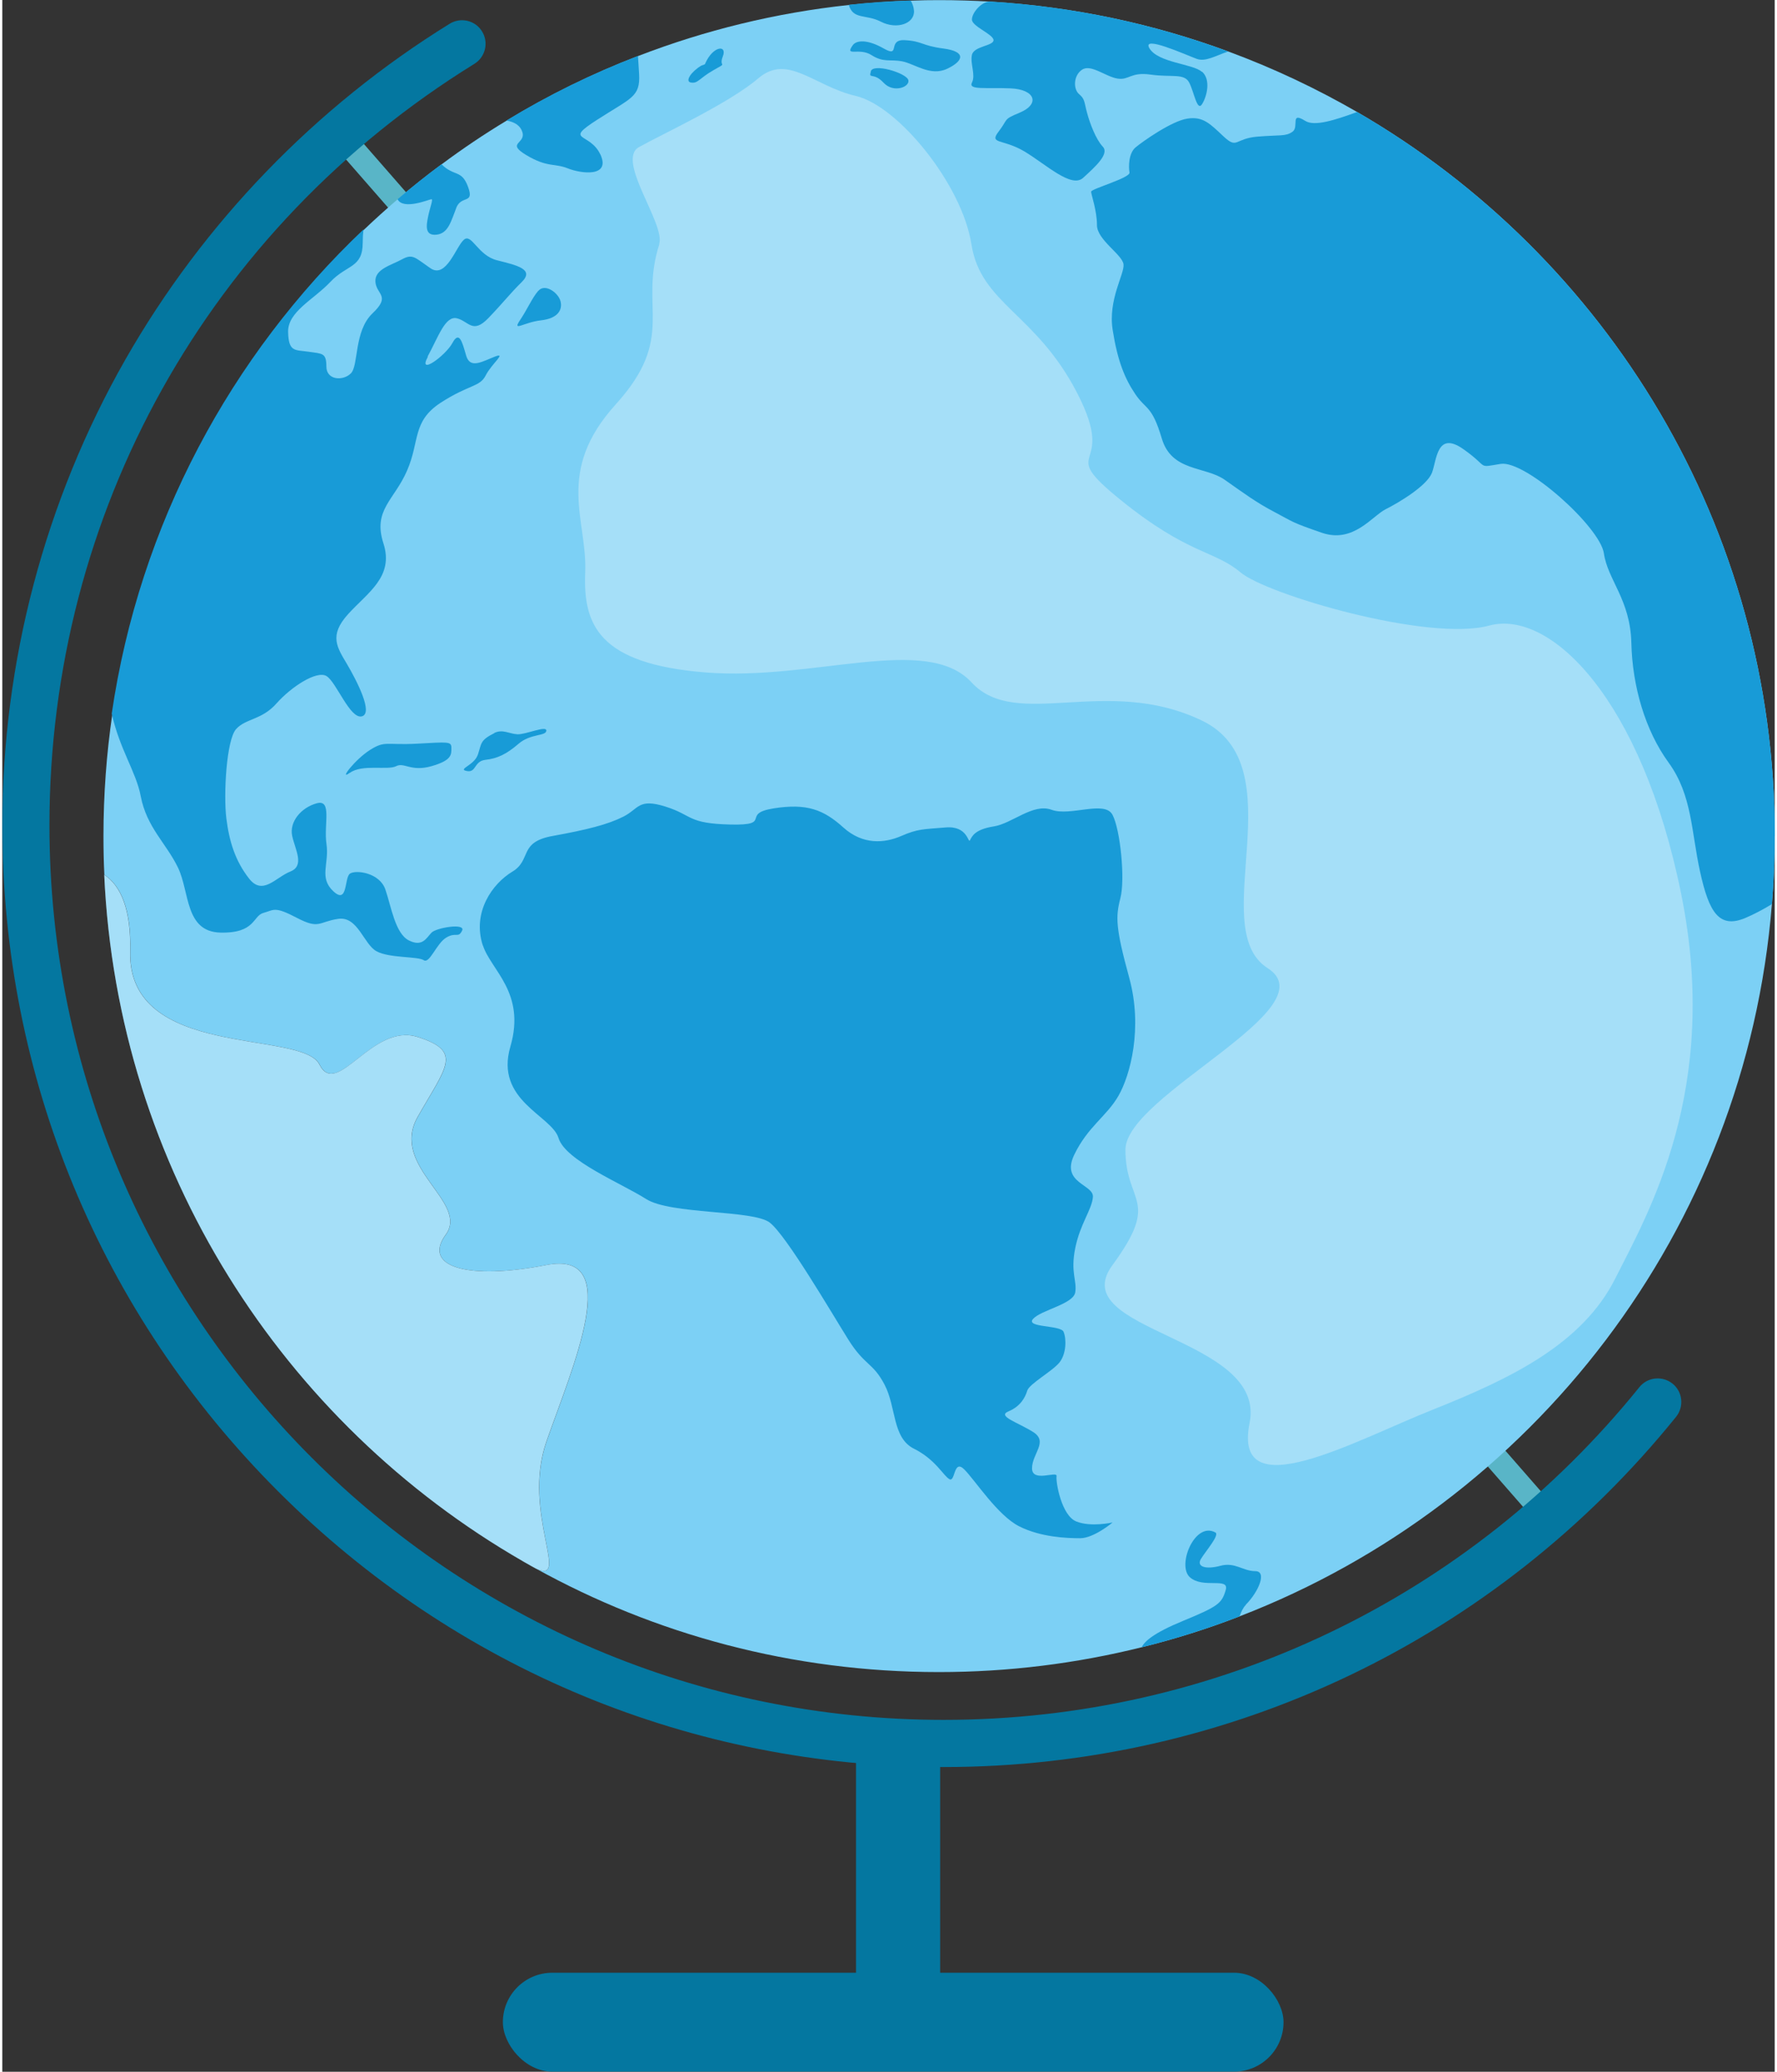
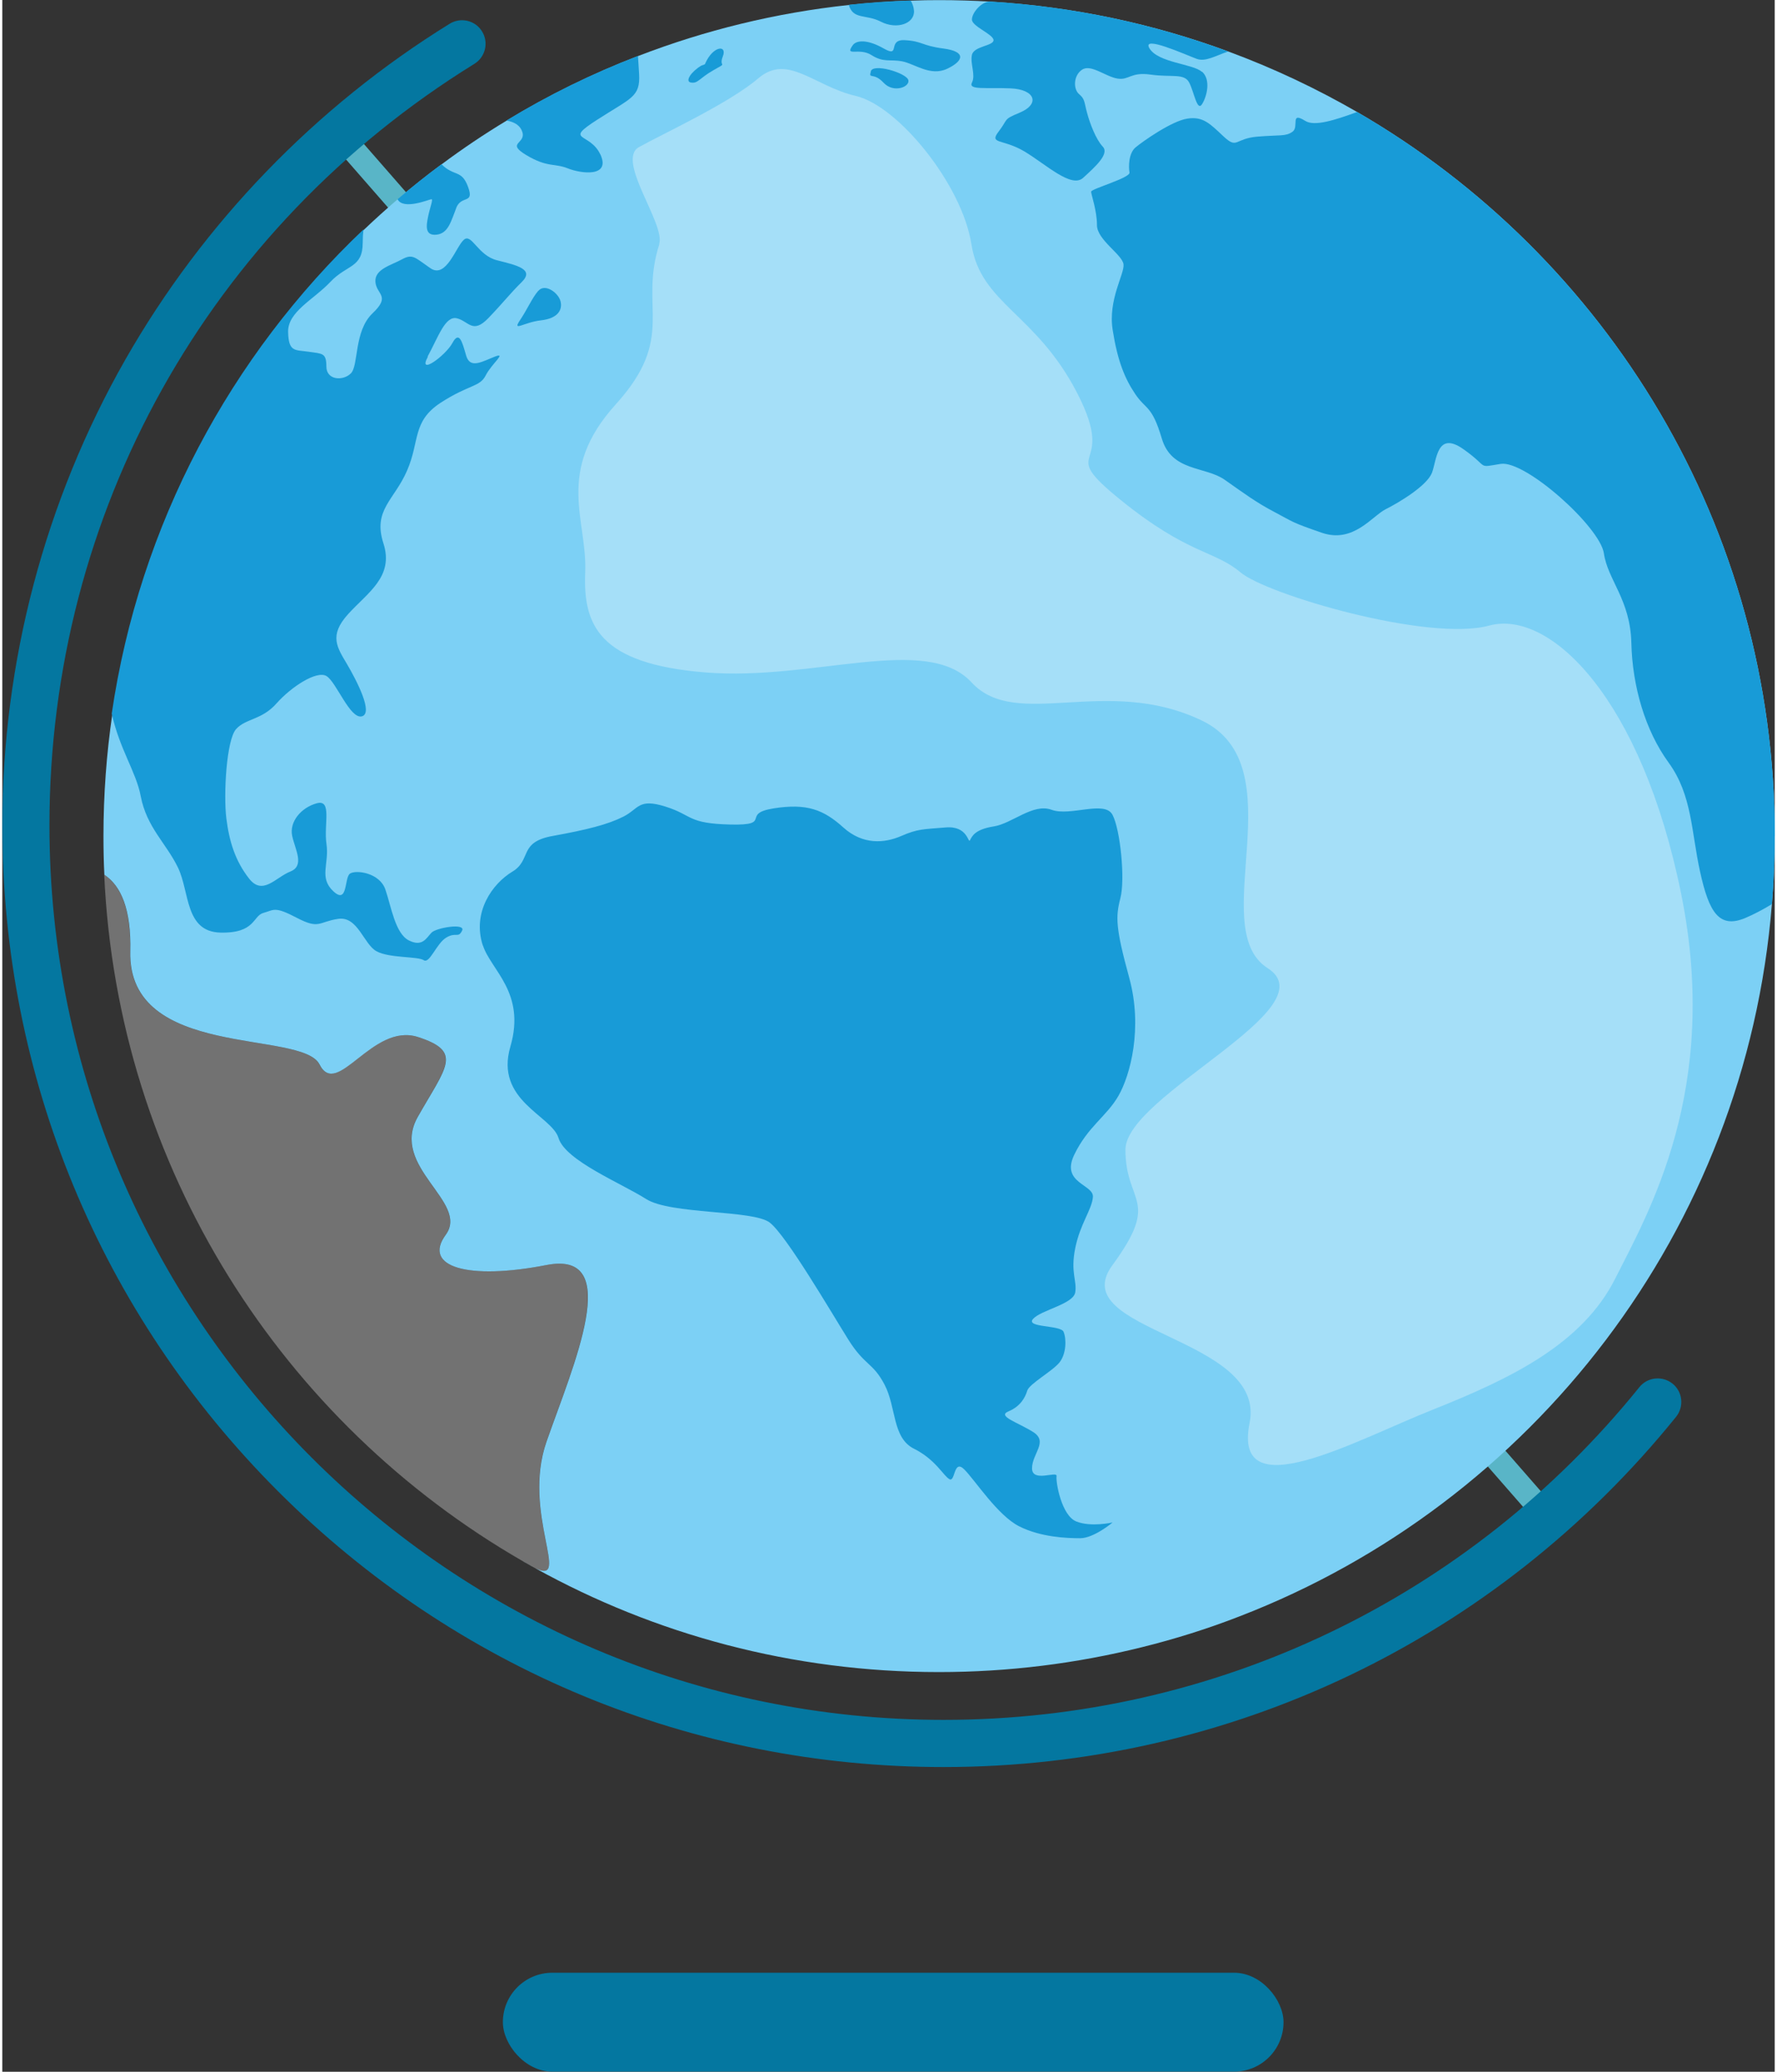
<svg xmlns="http://www.w3.org/2000/svg" id="Layer_1663cce4e31fa3" viewBox="0 0 139.47 162.97" aria-hidden="true" width="139px" height="162px">
  <rect x="0" y="0" width="139.47" height="162.97" fill="#333333" stroke="none" />
  <defs>
    <linearGradient class="cerosgradient" data-cerosgradient="true" id="CerosGradient_id15abd533f" gradientUnits="userSpaceOnUse" x1="50%" y1="100%" x2="50%" y2="0%">
      <stop offset="0%" stop-color="#d1d1d1" />
      <stop offset="100%" stop-color="#d1d1d1" />
    </linearGradient>
    <linearGradient />
    <style>.cls-1-663cce4e31fa3{fill:#0477a0;}.cls-1-663cce4e31fa3,.cls-2-663cce4e31fa3,.cls-3-663cce4e31fa3,.cls-4-663cce4e31fa3,.cls-5-663cce4e31fa3{stroke-width:0px;}.cls-2-663cce4e31fa3{fill:#59b5c7;}.cls-6-663cce4e31fa3{opacity:.31;}.cls-3-663cce4e31fa3{fill:#7cd0f5;}.cls-4-663cce4e31fa3{fill:#189bd7;}.cls-5-663cce4e31fa3{fill:#fff;}</style>
  </defs>
  <rect class="cls-2-663cce4e31fa3" x="72.88" y="-7.94" width="1.86" height="145.19" transform="translate(-24.31 64.53) rotate(-41.15)" />
  <path class="cls-3-663cce4e31fa3" d="M40.97,122.82c.09.04.18.1.28.16-.09-.05-.19-.11-.28-.16Z" />
  <path class="cls-3-663cce4e31fa3" d="M139.47,65.77c0,1.8-.07,3.59-.22,5.35-2.06,25.65-18.84,47.14-41.9,56.03-2.49.97-5.07,1.78-7.7,2.43h0c-5.11,1.27-10.45,1.95-15.95,1.95-11.52,0-22.35-2.96-31.76-8.17,2.87,1.38-1.07-4.35.88-9.95,2.09-5.98,6.15-15.1,0-13.9-6.14,1.2-9.8.17-7.92-2.39,1.87-2.57-4.44-5.32-2.21-9.26,2.23-3.94,3.6-5.14,0-6.29-3.6-1.14-6.34,4.92-7.73,2.16-1.39-2.75-15.11-.36-14.89-8.9.08-3.3-.73-5.15-2.04-6.02-.05-1.01-.07-2.02-.07-3.04,0-3.27.24-6.48.7-9.62,2.19-14.91,9.37-28.19,19.81-38.09.86-.82,1.75-1.62,2.66-2.4,1.12-.95,2.27-1.87,3.46-2.75,1.64-1.22,3.35-2.37,5.11-3.43,3.27-1.99,6.73-3.69,10.35-5.08,5.24-2.02,10.8-3.39,16.59-4.01,1.6-.17,3.23-.29,4.87-.34h0c.74-.03,1.47-.04,2.21-.04,1.36,0,2.71.04,4.05.12h0c6.55.4,12.84,1.75,18.73,3.93,3.52,1.3,6.9,2.9,10.11,4.75,19.65,11.38,32.87,32.62,32.87,56.96Z" />
  <path class="cls-4-663cce4e31fa3" d="M37.82,74.37c.63,1.95,3.4,3.71,2.16,7.96-1.24,4.25,3.25,5.41,3.79,7.19.54,1.78,4.95,3.56,6.88,4.79,1.93,1.24,8.43.85,9.74,1.86,1.31,1.01,4.87,7.11,6.18,9.2,1.31,2.09,1.93,1.78,2.86,3.56.93,1.78.59,4.17,2.31,5.03,1.71.85,2.33,2.16,2.8,2.4.46.23.31-1.62,1.16-.77.85.85,2.63,3.63,4.33,4.48,1.7.85,3.71.93,4.79.93s2.55-1.24,2.55-1.24c0,0-1.7.39-2.86-.08-1.16-.46-1.62-3.09-1.55-3.56.08-.46-1.93.54-1.93-.62s1.31-2.09.08-2.86-2.86-1.24-1.93-1.62c.93-.39,1.31-1.08,1.47-1.62.15-.54,2.01-1.55,2.55-2.24.54-.7.54-1.86.31-2.4-.23-.54-3.02-.31-2.4-1.01.62-.7,3.17-1.16,3.32-2.09s-.39-1.55,0-3.48c.39-1.93,1.31-3.02,1.39-4.02.08-1-2.55-1.08-1.47-3.32,1.08-2.24,2.55-3.02,3.48-4.64.93-1.62,1.93-5.33.85-9.28-1.08-3.94-1.08-4.79-.7-6.26.39-1.47,0-5.41-.62-6.57-.62-1.16-3.32.15-4.79-.39-1.47-.54-3.09,1.08-4.56,1.31-1.47.23-1.7.77-1.86,1.08s-.15-1.16-1.93-1c-1.78.15-2.16.1-3.48.67-1.31.57-3.02.72-4.56-.67s-2.86-1.92-5.49-1.5c-2.63.42,0,1.35-3.4,1.27-3.4-.08-2.94-.73-5.1-1.41-2.16-.68-2.09.17-3.32.79s-2.86,1.03-5.57,1.52c-2.71.49-1.62,1.88-3.17,2.81s-3.17,3.17-2.32,5.8Z" />
-   <path class="cls-4-663cce4e31fa3" d="M97.85,126.25c-.2.2-.36.52-.49.9-2.5.96-5.07,1.78-7.7,2.43.21-.46.93-1.12,3.21-2.06,2.82-1.16,3.09-1.39,3.4-2.44s-1.78-.08-2.82-1.01c-1.04-.93.39-4.42,2.01-3.52.35.19-.77,1.47-1.14,2.08s.37.85,1.53.54c1.16-.31,1.78.42,2.74.42s.27,1.62-.73,2.63Z" />
  <path class="cls-4-663cce4e31fa3" d="M33.49,28.06c-.85,1.55,1.39-.08,1.93-1.08.54-1,.77-.08,1.08.99s1.24.48,2.24.09c1.01-.39-.23.54-.7,1.47s-1.31.7-3.56,2.16c-2.24,1.47-1.62,3.02-2.63,5.33-1,2.32-2.71,3.09-1.86,5.72.85,2.63-1.24,3.87-2.78,5.57s-.85,2.63-.08,3.94c.77,1.31,2.09,3.87,1.16,4.1-.93.23-2.01-2.71-2.78-3.17s-2.78.85-3.94,2.16c-1.16,1.31-2.4,1.16-3.17,2.01-.77.85-1,5.18-.77,7.02.23,1.84.7,3.34,1.78,4.73,1.08,1.39,2.09-.08,3.25-.54,1.16-.46.39-1.7.15-2.81-.23-1.11.7-2.22,1.93-2.56,1.24-.34.54,1.66.77,3.21.23,1.55-.62,2.63.54,3.71,1.16,1.08.85-1.08,1.31-1.39s2.32-.08,2.78,1.24.77,3.48,1.86,4.02c1.08.54,1.39-.23,1.78-.62.39-.39,2.71-.77,2.4-.15s-.46.08-1.24.54-1.31,2.09-1.78,1.78-2.71-.15-3.71-.7c-1.01-.54-1.47-2.78-3.02-2.55-1.55.23-1.47.85-3.25-.08-1.78-.93-1.78-.62-2.63-.39-.85.23-.62,1.62-3.4,1.55-2.78-.08-2.4-3.17-3.32-5.1-.93-1.93-2.47-3.17-2.94-5.64-.36-1.9-1.64-3.64-2.28-6.48,2.19-14.91,9.37-28.19,19.81-38.09-.04.34-.06.69-.06,1.04,0,2.01-1.24,1.7-2.55,3.09-1.31,1.39-3.36,2.34-3.32,3.94.04,1.6.54,1.39,1.62,1.55s1.39.08,1.39,1.16,1.31,1.16,1.93.54.23-3.32,1.7-4.72c1.47-1.39.31-1.47.23-2.47-.08-1.01,1.24-1.31,2.09-1.78.85-.46,1-.15,2.24.7,1.24.85,2.01-1.7,2.63-2.24.62-.54,1.08,1.24,2.63,1.62,1.55.39,2.94.7,1.93,1.7s-1.39,1.55-2.63,2.84c-1.24,1.29-1.55.25-2.47.02-.93-.23-1.47,1.47-2.32,3.02Z" />
  <path class="cls-4-663cce4e31fa3" d="M47.07,12.16c.82,1.81-1.55,1.5-2.58,1.08-1.03-.41-1.6-.05-3.24-1.03-1.64-.98-.06-.88-.32-1.8-.15-.52-.59-.81-1.26-.93,3.27-1.99,6.73-3.69,10.35-5.08.03.4.06.88.09,1.43.1,1.81-.62,1.86-3.3,3.59-2.68,1.73-.57.95.26,2.75Z" />
  <path class="cls-4-663cce4e31fa3" d="M35.73,16.34c-.41,1.03-.62,2.01-1.55,2.12-.93.1-.83-.67-.67-1.44s.41-1.34.26-1.35c-.15,0-2.22.89-2.67,0,1.12-.95,2.27-1.87,3.46-2.75,1,1,1.58.39,2.09,1.78s-.52.62-.93,1.65Z" />
  <path class="cls-4-663cce4e31fa3" d="M42.17,22.88c-.5.59-.82,1.39-1.44,2.32s.31.15,1.65,0,1.71-.82,1.55-1.49c-.16-.67-1.23-1.46-1.76-.82Z" />
  <path class="cls-4-663cce4e31fa3" d="M55.32,5c-.05.11-.22.11-.33.17-.77.46-1.3,1.23-.81,1.32.57.1.62-.31,1.8-.98,1.19-.67.36-.15.72-1.08.36-.93-.78-.83-1.39.57Z" />
  <path class="cls-4-663cce4e31fa3" d="M139.47,65.77c0,1.8-.07,3.59-.22,5.35-.7.43-1.43.81-2.09,1.09-2.07.87-2.86-.46-3.56-3.63-.7-3.17-.62-6.03-2.47-8.58-1.86-2.55-2.86-6.03-2.94-9.43-.08-3.4-1.86-4.95-2.16-7.04-.31-2.09-6.18-7.34-8.12-7.04-1.93.31-.85.31-2.94-1.16-2.09-1.47-2.09.85-2.47,1.86-.39,1.01-2.55,2.32-3.63,2.86-1.08.54-2.55,2.71-5.03,1.86-2.47-.85-2.24-.85-3.71-1.62-1.47-.77-2.4-1.47-3.94-2.55s-4.17-.62-4.95-3.25-1.24-2.24-2.08-3.48c-.84-1.24-1.4-2.63-1.78-5.03-.39-2.4.93-4.41.85-5.18-.08-.77-2.09-1.93-2.09-3.09s-.46-2.4-.46-2.63,3.09-1.08,3.02-1.51c-.08-.43-.08-1.5.47-1.97.55-.46,2.85-2.09,4.09-2.27,1.24-.19,1.78.41,2.86,1.42,1.08,1,.85.15,2.63,0,1.78-.15,2.24,0,2.78-.39.54-.39-.23-1.62,1-.85.72.45,2.28-.04,4.08-.7,19.65,11.37,32.87,32.62,32.87,56.96Z" />
  <path class="cls-4-663cce4e31fa3" d="M94.41,5.64c.7.62.39,1.93,0,2.55-.39.62-.62-.93-1.01-1.69-.39-.76-1.39-.4-3.02-.63-1.62-.23-1.7.46-2.63.31s-2.09-1.16-2.78-.7c-.7.46-.7,1.55-.23,1.93.46.39.39.62.62,1.47.23.85.7,2.09,1.24,2.66.54.57-.62,1.6-1.55,2.45-.93.85-2.94-1.08-4.64-2.09-1.7-1-2.78-.54-2.01-1.55.77-1,.33-.94,1.62-1.47,1.7-.7,1.24-1.86-.7-1.93-1.93-.08-3.32.15-3.02-.45.31-.6-.15-1.48,0-2.18.15-.7,1.7-.7,1.7-1.16s-1.7-1.08-1.7-1.62.75-1.42,1.43-1.42h0c6.55.4,12.84,1.75,18.73,3.93-1.02.35-1.79.83-2.47.58-.85-.31-4.41-1.93-3.71-.81.7,1.12,3.4,1.2,4.1,1.82Z" />
  <path class="cls-4-663cce4e31fa3" d="M66.92,3.56c-.66.94.5.15,1.47.77.97.62,1.47.31,2.44.5.97.19,2.2,1.2,3.52.58,1.31-.62,1.51-1.35-.27-1.59-1.78-.23-1.64-.58-3.06-.66-1.42-.08-.3,1.43-1.65.66-1.35-.77-2.18-.64-2.44-.27Z" />
  <path class="cls-4-663cce4e31fa3" d="M71.74.85c.06,1-1.34,1.51-2.62.85-1.17-.6-2.17-.13-2.51-1.32,1.6-.18,3.23-.29,4.87-.34h0c.14.24.24.51.26.81Z" />
  <path class="cls-4-663cce4e31fa3" d="M68.35,5.61c-.2.67.19.03,1,.9.81.87,2.16.29,1.93-.25-.23-.54-2.74-1.3-2.94-.65Z" />
-   <path class="cls-4-663cce4e31fa3" d="M27.36,60.79c.95-.7,2.99-.18,3.63-.52.64-.33,1.16.46,2.78,0,1.62-.46,1.57-.92,1.57-1.44s-.26-.46-2.71-.33-2.5-.26-3.69.49c-1.19.75-2.5,2.47-1.6,1.8Z" />
-   <path class="cls-4-663cce4e31fa3" d="M38.72,57.67c-1.13.56-1,.8-1.29,1.67-.28.88-1.65,1.16-.88,1.31s.54-.77,1.47-.88c.93-.1,1.65-.44,2.6-1.26.95-.82,2.16-.59,2.19-1.03.03-.44-1.62.31-2.27.28s-1.16-.43-1.83-.1Z" />
  <path class="cls-1-663cce4e31fa3" d="M74.07,139c-19.78,0-38.38-7.7-52.37-21.69S0,84.72,0,64.93c0-12.86,3.35-25.53,9.68-36.64C15.82,17.53,24.65,8.39,35.2,1.87c.87-.54,2.02-.27,2.55.6.54.87.27,2.01-.6,2.55C16.21,17.96,3.71,40.36,3.71,64.93c0,38.79,31.56,70.36,70.36,70.36,21.36,0,41.32-9.54,54.75-26.17.64-.8,1.81-.92,2.61-.28.8.64.92,1.81.28,2.61-14.15,17.51-35.16,27.55-57.64,27.55Z" />
-   <rect class="cls-1-663cce4e31fa3" x="67.18" y="136.17" width="6.62" height="24.94" />
  <rect class="cls-1-663cce4e31fa3" x="39.39" y="155.18" width="61.43" height="7.78" rx="3.89" ry="3.89" />
  <g class="cls-6-663cce4e31fa3">
    <path class="cls-5-663cce4e31fa3" d="M51.7,19.21c-1.62,5.04,1.37,7.3-3.43,12.6s-2.23,9.09-2.4,13.2c-.17,4.11,1.01,7.22,9.51,7.89,8.49.67,17.35-3.06,20.89.78,3.54,3.83,10.55-.61,18.1,2.99,7.55,3.59.26,16.33,5.19,19.48,4.94,3.14-11.18,10-11.18,14.29s2.82,3.84-1.03,9.09c-3.85,5.24,12.17,5.6,10.8,12.4-1.37,6.8,8.25,1.41,14.41-1.04,6.16-2.45,11.78-5.17,14.37-10.33,2.59-5.15,8.29-14.89,5.18-30.25-3.11-15.36-10.31-22.4-15.11-21.1s-17.54-2.46-19.57-4.19c-2.03-1.72-4.09-1.38-9.4-5.67-5.31-4.29-.17-2.06-3.43-8.4-3.26-6.34-7.6-7.02-8.34-11.74-.74-4.72-5.78-10.89-9.09-11.66-3.31-.77-5.36-3.37-7.68-1.39-2.32,1.98-7.55,4.38-9.39,5.41-1.84,1.03,2.1,6.05,1.59,7.63Z" />
  </g>
-   <path class="cls-3-663cce4e31fa3" d="M41.94,123.36c-.23-.12-.45-.25-.68-.38,0,0,0,0,0,0-.1-.06-.19-.11-.28-.16h0c-18.91-10.88-31.91-30.89-32.96-54.01,1.31.87,2.12,2.73,2.04,6.02-.22,8.54,13.5,6.15,14.89,8.9,1.39,2.76,4.13-3.3,7.73-2.16,3.6,1.14,2.23,2.35,0,6.29-2.23,3.94,4.09,6.7,2.21,9.26-1.87,2.56,1.78,3.59,7.92,2.39,6.15-1.2,2.09,7.92,0,13.9-1.95,5.6,2,11.33-.88,9.95Z" />
  <g class="cls-6-663cce4e31fa3">
    <path class="cls-5-663cce4e31fa3" d="M41.94,123.36c-.23-.12-.45-.25-.68-.38,0,0,0,0,0,0-.1-.06-.19-.11-.28-.16h0c-18.91-10.88-31.91-30.89-32.96-54.01,1.31.87,2.12,2.73,2.04,6.02-.22,8.54,13.5,6.15,14.89,8.9,1.39,2.76,4.13-3.3,7.73-2.16,3.6,1.14,2.23,2.35,0,6.29-2.23,3.94,4.09,6.7,2.21,9.26-1.87,2.56,1.78,3.59,7.92,2.39,6.15-1.2,2.09,7.92,0,13.9-1.95,5.6,2,11.33-.88,9.95Z" />
  </g>
  <path class="cls-2-663cce4e31fa3" d="M41.94,123.36c-.19-.1-.42-.22-.68-.38.23.13.45.26.68.38Z" />
</svg>